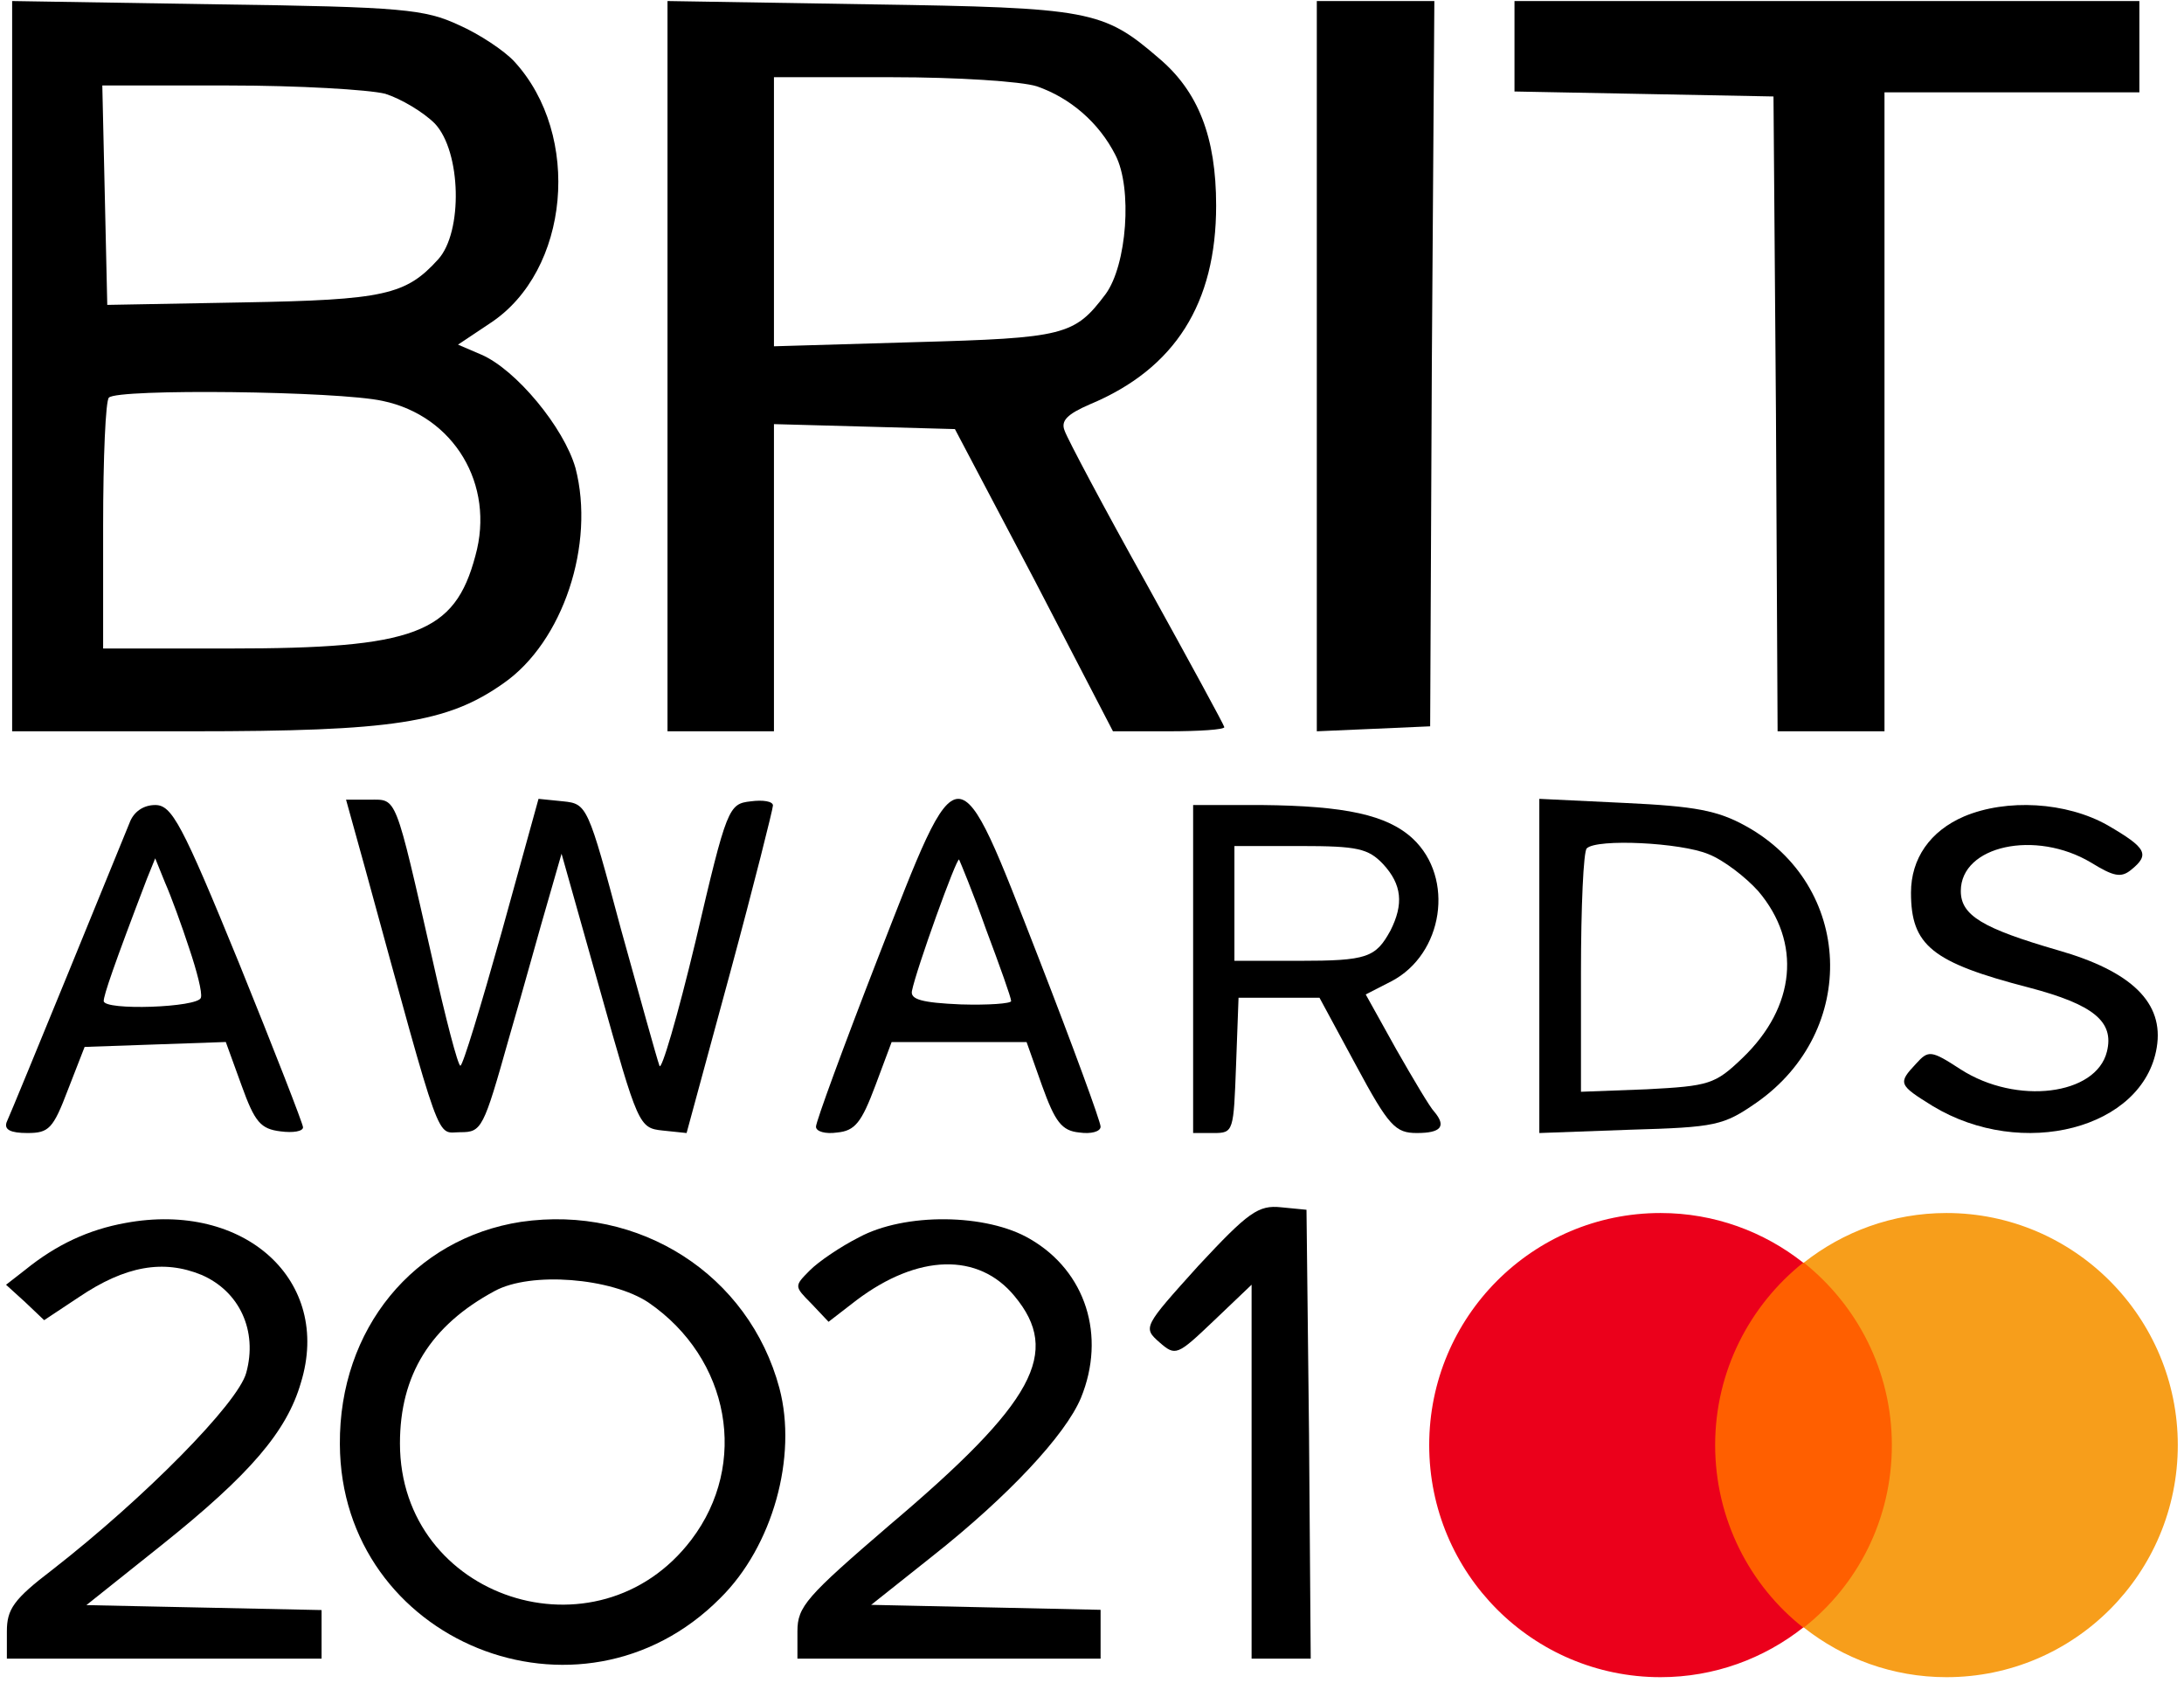
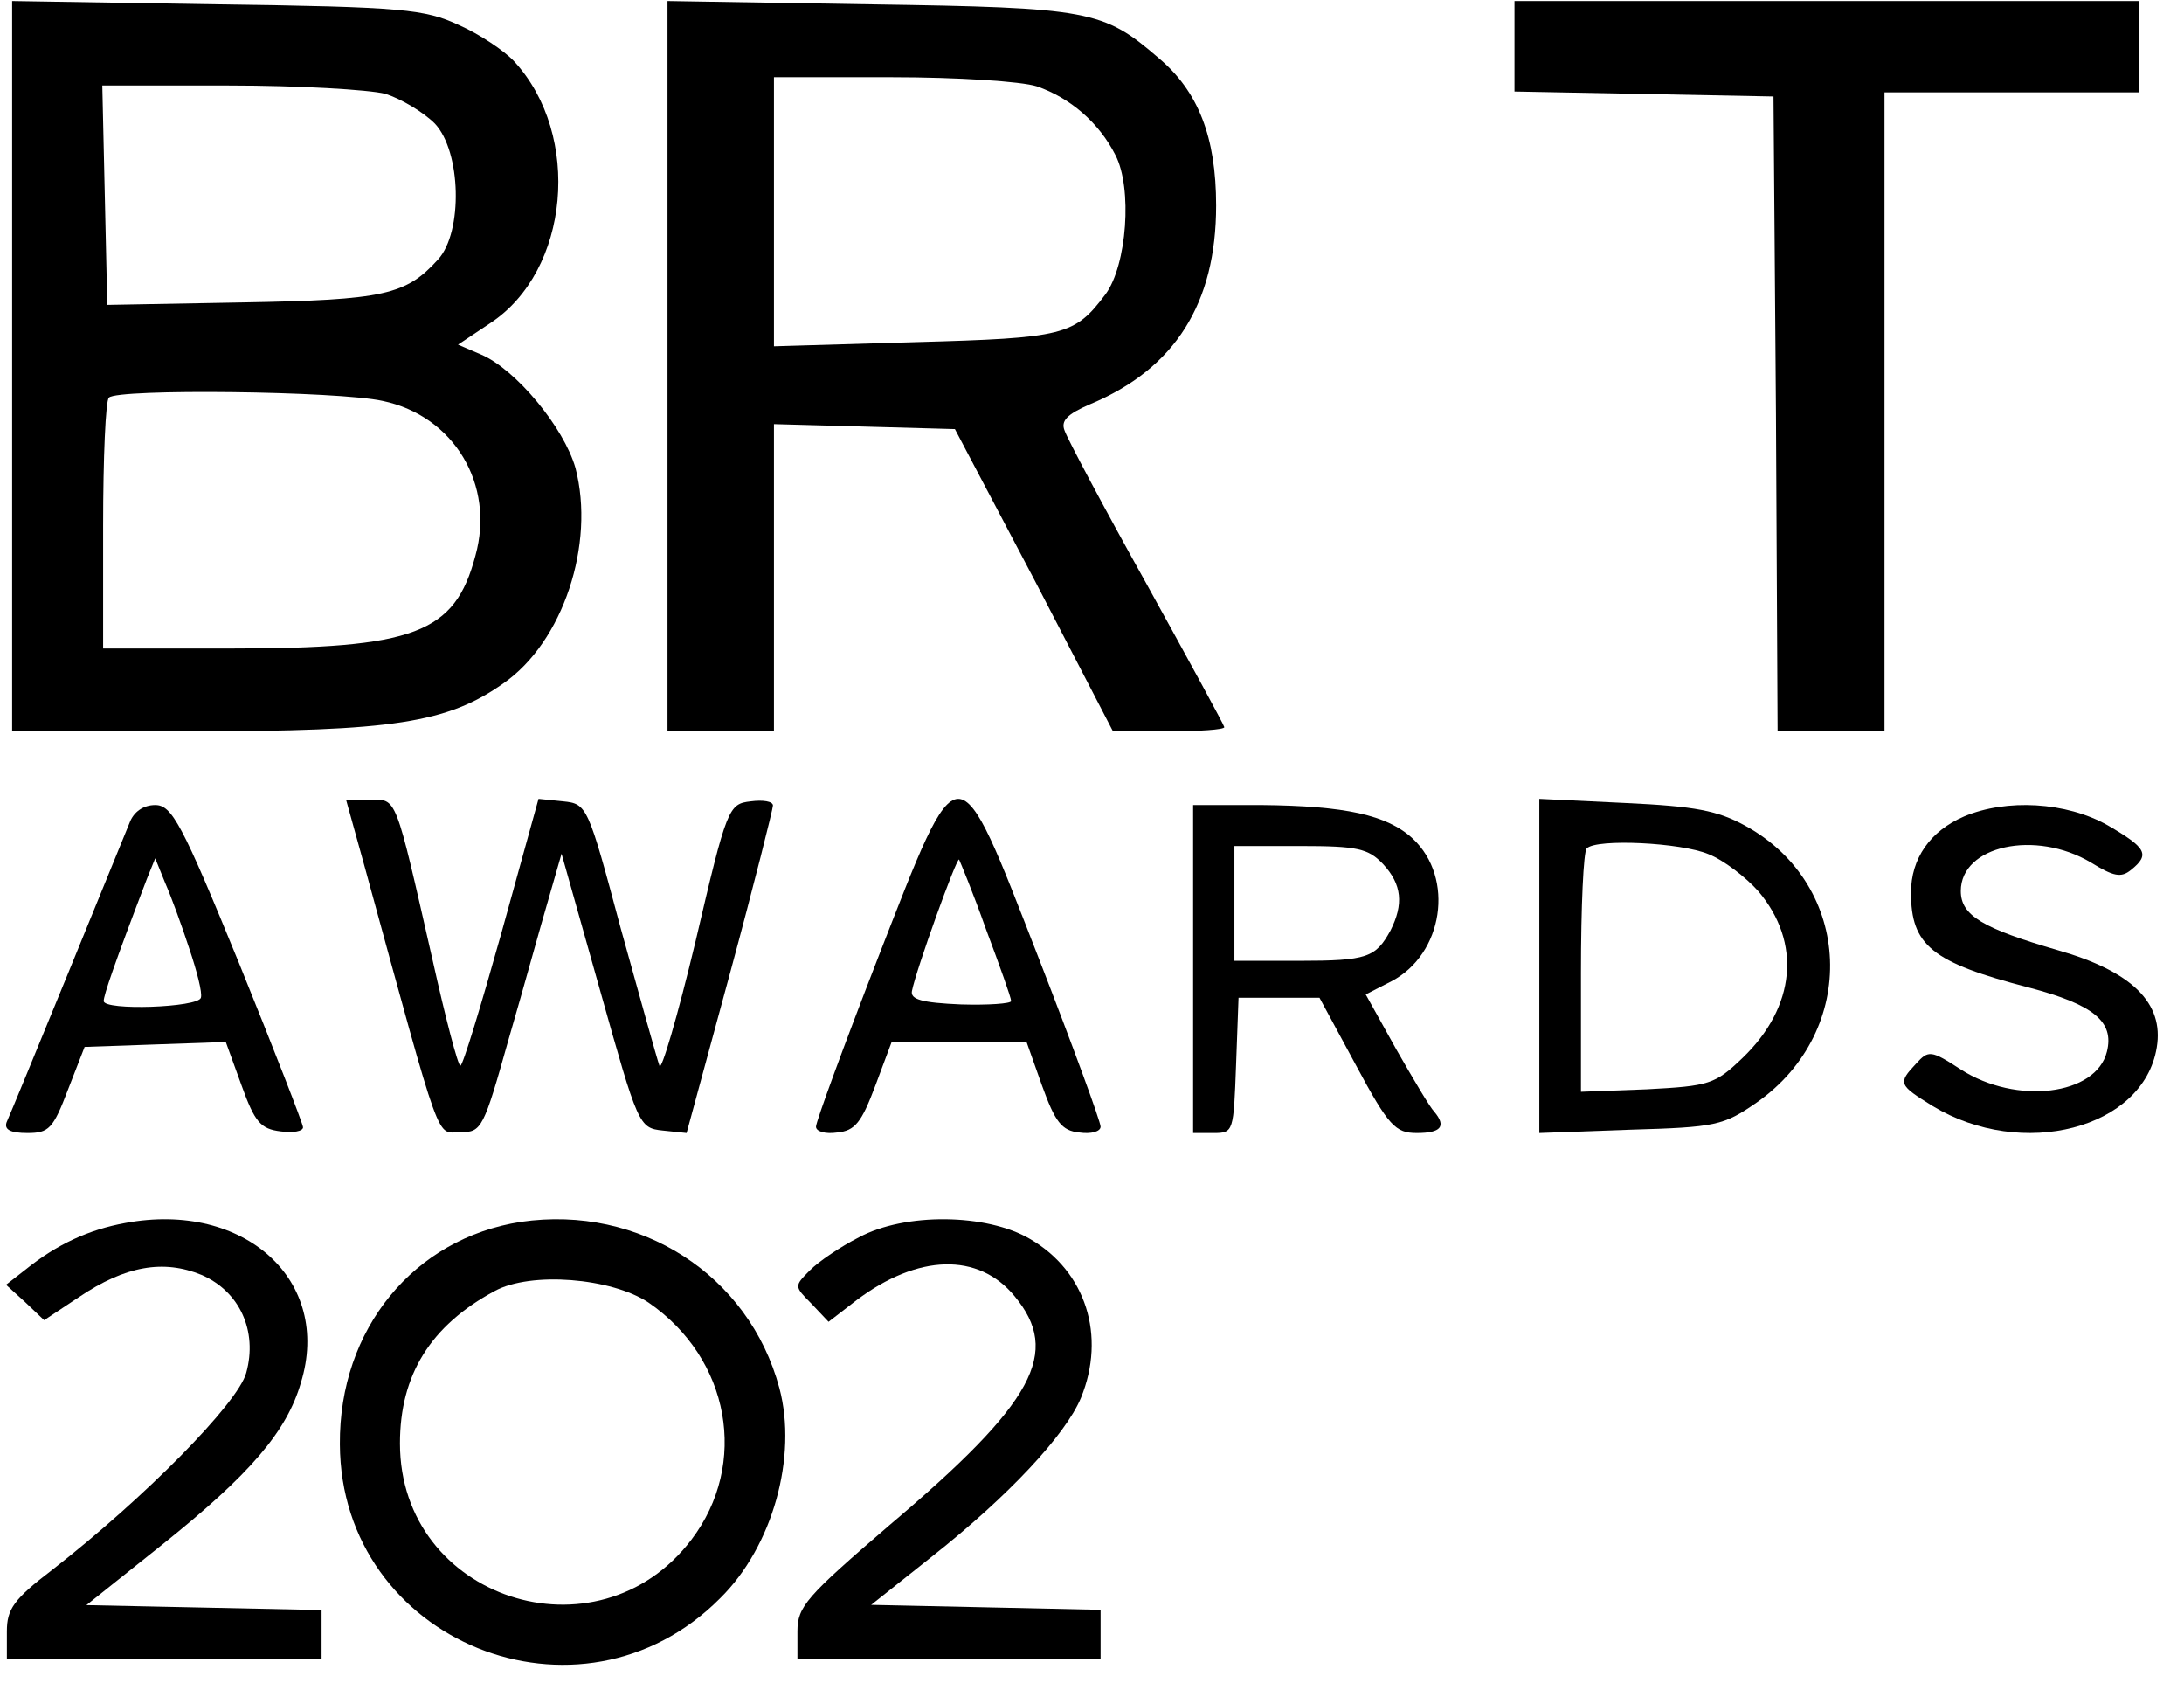
<svg xmlns="http://www.w3.org/2000/svg" width="353" height="272" overflow="hidden">
  <defs>
    <clipPath id="clip0">
      <rect x="628" y="210" width="353" height="272" />
    </clipPath>
    <clipPath id="clip1">
      <rect x="859" y="406" width="121" height="75" />
    </clipPath>
    <clipPath id="clip2">
      <rect x="859" y="406" width="121" height="75" />
    </clipPath>
    <clipPath id="clip3">
-       <rect x="859" y="406" width="121" height="75" />
-     </clipPath>
+       </clipPath>
  </defs>
  <g clip-path="url(#clip0)" transform="translate(-628 -210)">
    <path d="M-0.038 58.833-0.038-0.167 29.11-0.167C61.466-0.167 70.291 1.17 79.383 7.592 89.01 14.282 94.224 30.069 91.015 42.377 89.143 48.932 81.388 58.297 75.773 60.706L72.029 62.311 77.243 65.79C90.079 74.218 92.085 96.159 81.121 108.066 79.516 109.805 75.505 112.481 72.163 113.953 66.681 116.495 63.204 116.896 33.121 117.298L-0.038 117.833-0.038 58.833ZM60.263 102.849C62.803 102.046 66.413 99.905 68.285 98.032 72.564 93.484 72.831 80.506 68.82 76.091 63.605 70.338 60.129 69.536 37.266 69.134L15.338 68.733 14.937 86.527 14.536 104.186 34.992 104.186C46.224 104.186 57.589 103.518 60.263 102.849ZM59.862 53.214C71.36 50.805 78.046 39.701 74.837 28.195 71.494 15.62 65.076 13.211 35.126 13.211L14.669 13.211 14.669 33.012C14.669 43.982 15.07 53.347 15.605 53.749 16.942 55.22 52.642 54.819 59.862 53.214Z" fill-rule="evenodd" transform="matrix(1 0 0 -1 630 328)" />
    <path d="M-0.112 58.833-0.112-0.167 8.491-0.167 17.094-0.167 17.094 24.583 17.094 49.468 31.785 49.066 46.344 48.665 59.182 24.316 71.888-0.167 80.888-0.167C85.785-0.167 89.888 0.1 89.888 0.502 89.888 0.769 84.197 11.204 77.315 23.647 70.433 35.955 64.477 47.193 64.08 48.397 63.418 50.003 64.477 51.073 68.183 52.678 81.947 58.431 88.565 69.001 88.565 84.787 88.565 95.892 85.653 103.25 79.3 108.601 70.3 116.361 68.183 116.762 32.712 117.298L-0.112 117.833-0.112 58.833ZM59.58 104.053C65.006 102.18 69.638 98.166 72.285 92.948 75.065 87.597 74.138 75.155 70.697 70.472 65.668 63.783 64.08 63.381 39.859 62.712L17.094 62.044 17.094 83.851 17.094 105.524 36.153 105.524C46.741 105.524 57.065 104.855 59.58 104.053Z" fill-rule="evenodd" transform="matrix(1 0 0 -1 736 328)" />
-     <path d="M-0.164 58.9-0.164-0.167 9.064 0.234 18.157 0.636 18.428 59.301 18.835 117.833 9.336 117.833-0.164 117.833-0.164 58.9Z" fill-rule="evenodd" transform="matrix(1 0 0 -1 841 328)" />
    <path d="M-0.213 110.457-0.213 103.216 20.785 102.814 41.649 102.412 42.048 51.189 42.313-0.168 50.952-0.168 59.59-0.168 59.59 51.457 59.59 103.082 80.189 103.082 100.787 103.082 100.787 110.457 100.787 117.832 50.287 117.832-0.213 117.832-0.213 110.457Z" fill-rule="evenodd" transform="matrix(1 0 0 -1 873 328)" />
    <path d="M19.925 50.003C18.583 46.691 1.268 4.291 0.06 1.641-0.343 0.448 0.731-0.082 3.416-0.082 6.905-0.082 7.577 0.581 9.993 6.941L12.677 13.831 24.086 14.228 35.495 14.626 38.045 7.603C40.193 1.641 41.133 0.581 44.354 0.183 46.367-0.082 47.978 0.183 47.978 0.846 47.978 1.376 43.28 13.433 37.643 27.346 28.381 50.003 26.771 52.918 24.086 52.918 22.207 52.918 20.596 51.858 19.925 50.003ZM29.589 29.731C30.797 26.153 31.737 22.576 31.468 21.781 31.066 20.191 15.764 19.661 15.764 21.251 15.764 22.178 17.375 26.948 22.744 40.993L24.086 44.306 25.697 40.331C26.636 38.211 28.381 33.441 29.589 29.731Z" fill-rule="evenodd" transform="matrix(1 0 0 -1 629 393)" />
    <path d="M2.99 42.768C15.62-3.307 14.424 0.051 18.412 0.051 21.869 0.051 22.134 0.589 26.256 15.23 28.649 23.424 31.441 33.633 32.637 37.663L34.764 45.051 41.013 22.887C47.129 1.126 47.262 0.723 51.117 0.32L54.973-0.083 62.019 25.842C65.874 40.081 68.932 52.305 68.932 52.842 68.932 53.514 67.337 53.783 65.343 53.514 61.753 53.111 61.487 52.574 56.435 30.947 53.51 18.723 50.851 9.723 50.585 10.798 50.187 11.872 47.395 21.947 44.337 32.962 39.019 52.842 38.886 53.111 35.03 53.514L31.042 53.917 25.059 32.29C21.736 20.469 18.811 10.798 18.412 10.798 18.013 10.798 16.019 18.454 13.892 27.992 7.776 54.857 8.175 53.783 3.788 53.783L-0.068 53.783 2.99 42.768Z" fill-rule="evenodd" transform="matrix(1 0 0 -1 684 393)" />
    <path d="M9.876 28.142C4.356 13.936-0.112 1.759-0.112 0.947-0.112 0.135 1.465-0.271 3.305-0 6.196 0.27 7.248 1.623 9.482 7.577L12.111 14.612 23.019 14.612 33.928 14.612 36.425 7.577C38.528 1.759 39.579 0.27 42.471-0 44.311-0.271 45.888 0.135 45.888 0.947 45.888 1.759 41.419 13.936 35.899 28.142 22.494 62.508 23.282 62.508 9.876 28.142ZM27.356 32.877C29.591 26.924 31.431 21.783 31.431 21.242 31.431 20.836 27.751 20.565 23.282 20.701 16.974 20.971 15.133 21.512 15.396 22.865 16.053 26.248 22.625 44.513 23.019 44.107 23.151 43.837 25.253 38.831 27.356 32.877Z" fill-rule="evenodd" transform="matrix(1 0 0 -1 760 393)" />
    <path d="M-0.155 26.418-0.155-0.082 3.182-0.082C6.385-0.082 6.385 0.183 6.786 10.916L7.186 21.781 13.727 21.781 20.267 21.781 26.14 10.916C31.48 0.978 32.547-0.082 36.018-0.082 39.889-0.082 40.823 0.978 38.821 3.363 38.154 4.026 35.484 8.531 32.681 13.433L27.742 22.311 31.88 24.431C40.289 28.803 42.158 41.126 35.351 47.486 31.213 51.328 24.405 52.786 10.924 52.918L-0.155 52.918-0.155 26.418ZM30.545 43.378C33.615 40.066 33.882 36.886 31.747 32.646 29.344 28.273 28.009 27.743 16.93 27.743L6.519 27.743 6.519 37.018 6.519 46.293 17.197 46.293C26.407 46.293 28.143 45.896 30.545 43.378Z" fill-rule="evenodd" transform="matrix(1 0 0 -1 821 393)" />
    <path d="M-0.199 26.851-0.199-0.083 14.474 0.451C28.339 0.851 29.551 1.117 34.935 4.851 51.493 16.451 50.55 39.917 33.185 49.517 28.608 52.051 24.974 52.718 13.666 53.251L-0.199 53.917-0.199 26.851ZM27.128 44.984C29.551 44.051 33.185 41.251 35.205 38.984 42.204 30.718 41.262 20.317 32.647 12.051 28.205 7.784 27.262 7.517 17.166 6.984L6.532 6.584 6.532 25.784C6.532 36.451 6.936 45.517 7.474 45.917 9.089 47.517 22.685 46.851 27.128 44.984Z" fill-rule="evenodd" transform="matrix(1 0 0 -1 877 393)" />
    <path d="M9.462 51.079C3.961 48.72 0.874 44.264 0.874 38.759 0.874 30.24 4.229 27.488 19.928 23.425 30.394 20.673 33.749 17.92 32.541 13.071 30.797 5.994 17.916 4.421 8.925 10.188 4.095 13.333 3.692 13.333 1.679 11.105-1.273 7.96-1.138 7.698 4.363 4.29 18.855-4.491 38.445 0.62 40.592 13.726 41.8 20.935 36.567 26.046 24.625 29.454 12.414 32.993 8.925 35.09 8.925 39.022 8.925 46.361 21.002 48.982 29.992 43.609 33.615 41.381 34.822 41.119 36.433 42.429 39.519 44.919 38.982 45.968 32.675 49.638 25.966 53.438 16.305 53.963 9.462 51.079Z" fill-rule="evenodd" transform="matrix(1 0 0 -1 936 393)" />
-     <path d="M7.693 63.467C-1.181 53.619-1.317 53.486 1.413 51.09 4.007 48.827 4.28 48.96 10.151 54.55L16.295 60.406 16.295 30.195 16.295-0.017 21.073-0.017 25.852-0.017 25.578 36.317 25.169 72.517 21.073 72.917C17.387 73.316 15.748 72.118 7.693 63.467Z" fill-rule="evenodd" transform="matrix(1 0 0 -1 814 478)" />
    <path d="M19.253 70.379C13.363 69.315 8.143 66.919 3.056 62.794L-0.023 60.399 3.056 57.604 6.135 54.677 11.757 58.403C19.253 63.46 25.41 64.524 31.568 61.996 37.725 59.334 40.67 52.947 38.796 46.16 37.458 41.236 22.332 25.933 7.473 14.356 1.182 9.565 0.111 7.968 0.111 4.375L0.111-0.016 25.544-0.016 50.977-0.016 50.977 3.976 50.977 7.835 31.969 8.234 12.961 8.634 25.143 18.348C39.465 29.792 45.355 36.712 47.631 44.563 52.717 61.064 38.528 73.972 19.253 70.379Z" fill-rule="evenodd" transform="matrix(1 0 0 -1 629 478)" />
    <path d="M29.203 71.562C11.907 68.901-0.201 54.263-0.067 35.632 0.066 3.695 38.782-12.008 61.399 10.748 69.914 19.131 73.906 33.636 70.979 44.681 66.056 63.045 48.361 74.357 29.203 71.562ZM49.825 58.521C62.996 49.472 66.056 32.439 56.743 20.196 41.576 0.235 9.645 10.615 9.645 35.766 9.645 46.811 14.568 54.795 24.945 60.384 30.799 63.578 43.837 62.513 49.825 58.521Z" fill-rule="evenodd" transform="matrix(1 0 0 -1 683 479)" />
    <path d="M9.82 68.057C6.907 66.585 3.331 64.178 1.874 62.707-0.642 60.166-0.642 60.166 2.139 57.358L4.92 54.415 9.423 57.892C19.355 65.382 29.155 65.649 34.983 58.561 42.531 49.467 38.293 41.443 14.72 21.516 1.345 10.014-0.112 8.409-0.112 4.397L-0.112-0.016 24.388-0.016 48.888-0.016 48.888 3.996 48.888 7.874 30.347 8.276 11.807 8.677 21.739 16.567C33.923 26.197 43.193 36.093 45.709 42.111 49.815 52.142 46.504 62.573 37.499 67.789 30.48 71.935 17.236 72.069 9.82 68.057Z" fill-rule="evenodd" transform="matrix(1 0 0 -1 757 478)" />
    <g clip-path="url(#clip1)">
      <g clip-path="url(#clip2)">
        <g clip-path="url(#clip3)">
-           <path d="M394.869 278.963 427.585 278.963 427.585 337.747 394.869 337.747Z" fill="#FF5F00" transform="matrix(1 0 0 1.003 508.273 134.229)" />
-           <path d="M396.946 308.355C396.946 296.412 402.555 285.818 411.175 278.963 404.84 273.978 396.843 270.966 388.118 270.966 367.451 270.966 350.729 287.687 350.729 308.355 350.729 329.023 367.451 345.744 388.118 345.744 396.843 345.744 404.84 342.732 411.175 337.747 402.555 330.996 396.946 320.299 396.946 308.355Z" fill="#EB001B" transform="matrix(1 0 0 1.003 508.273 134.229)" />
          <path d="M471.724 308.355C471.724 329.023 455.003 345.744 434.335 345.744 425.611 345.744 417.614 342.732 411.279 337.747 420.003 330.893 425.507 320.299 425.507 308.355 425.507 296.412 419.899 285.818 411.279 278.963 417.614 273.978 425.611 270.966 434.335 270.966 455.003 270.966 471.724 287.791 471.724 308.355Z" fill="#F79E1B" transform="matrix(1 0 0 1.003 508.273 134.229)" />
        </g>
      </g>
    </g>
  </g>
</svg>